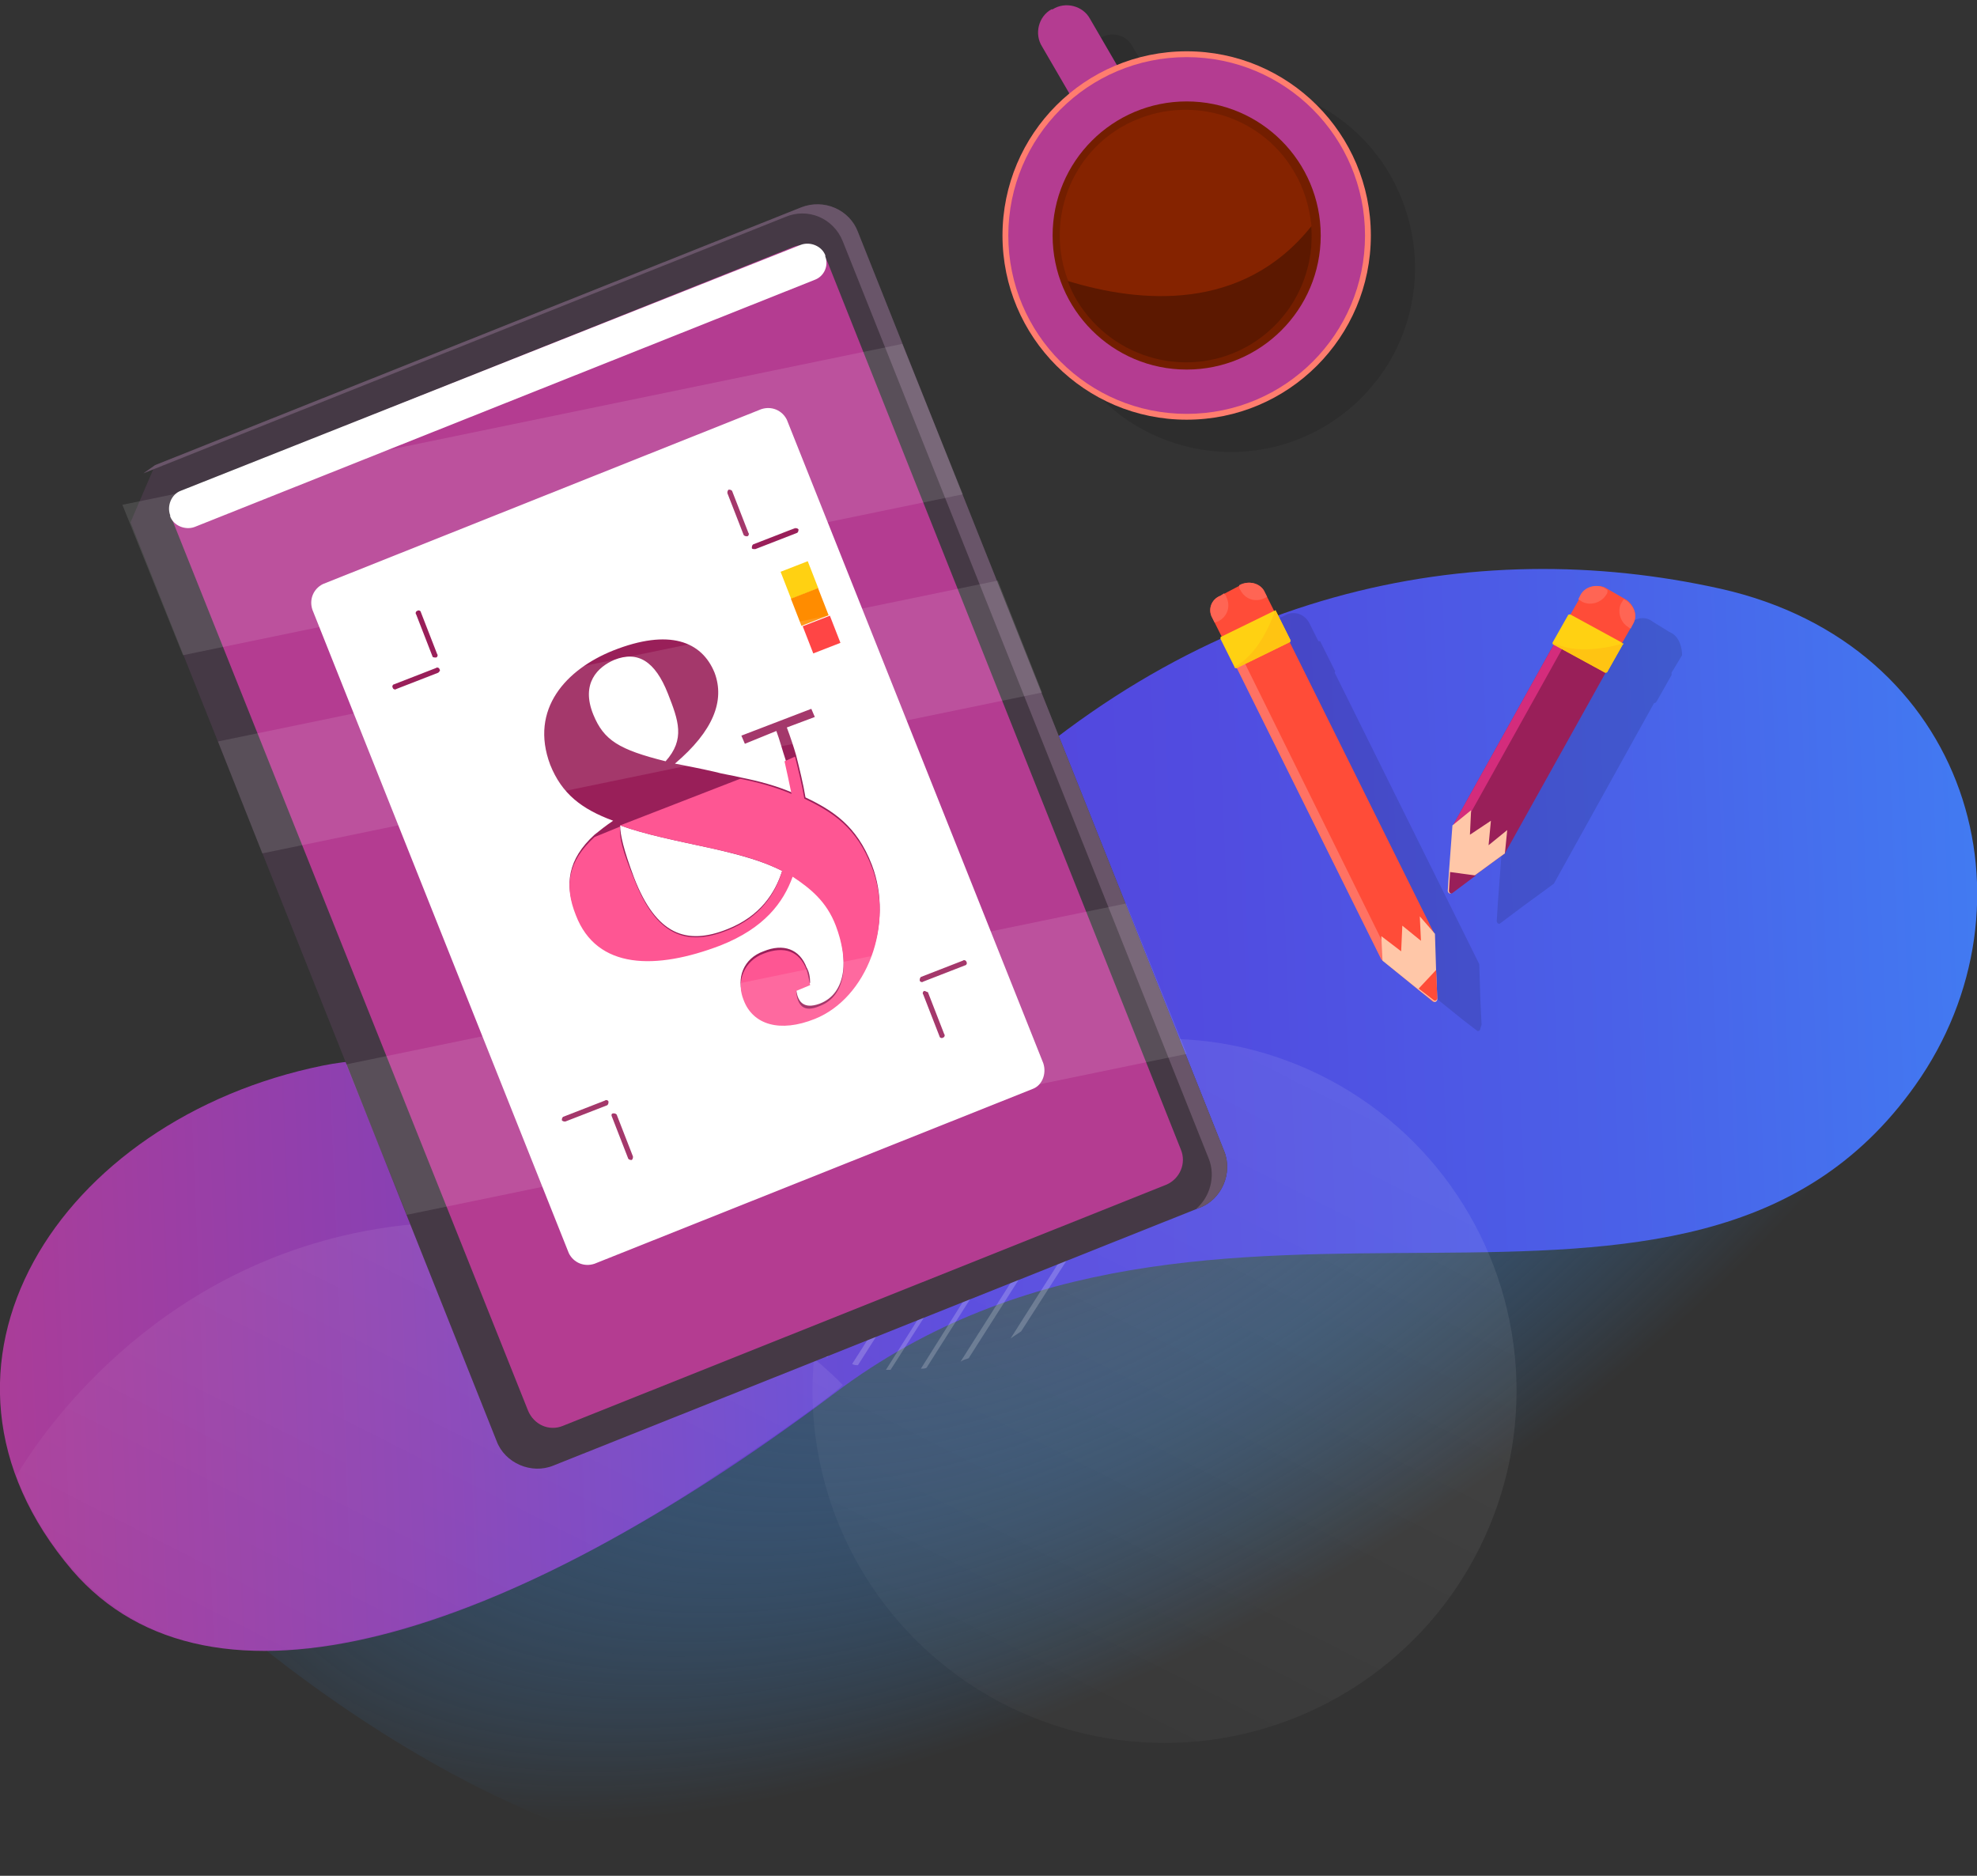
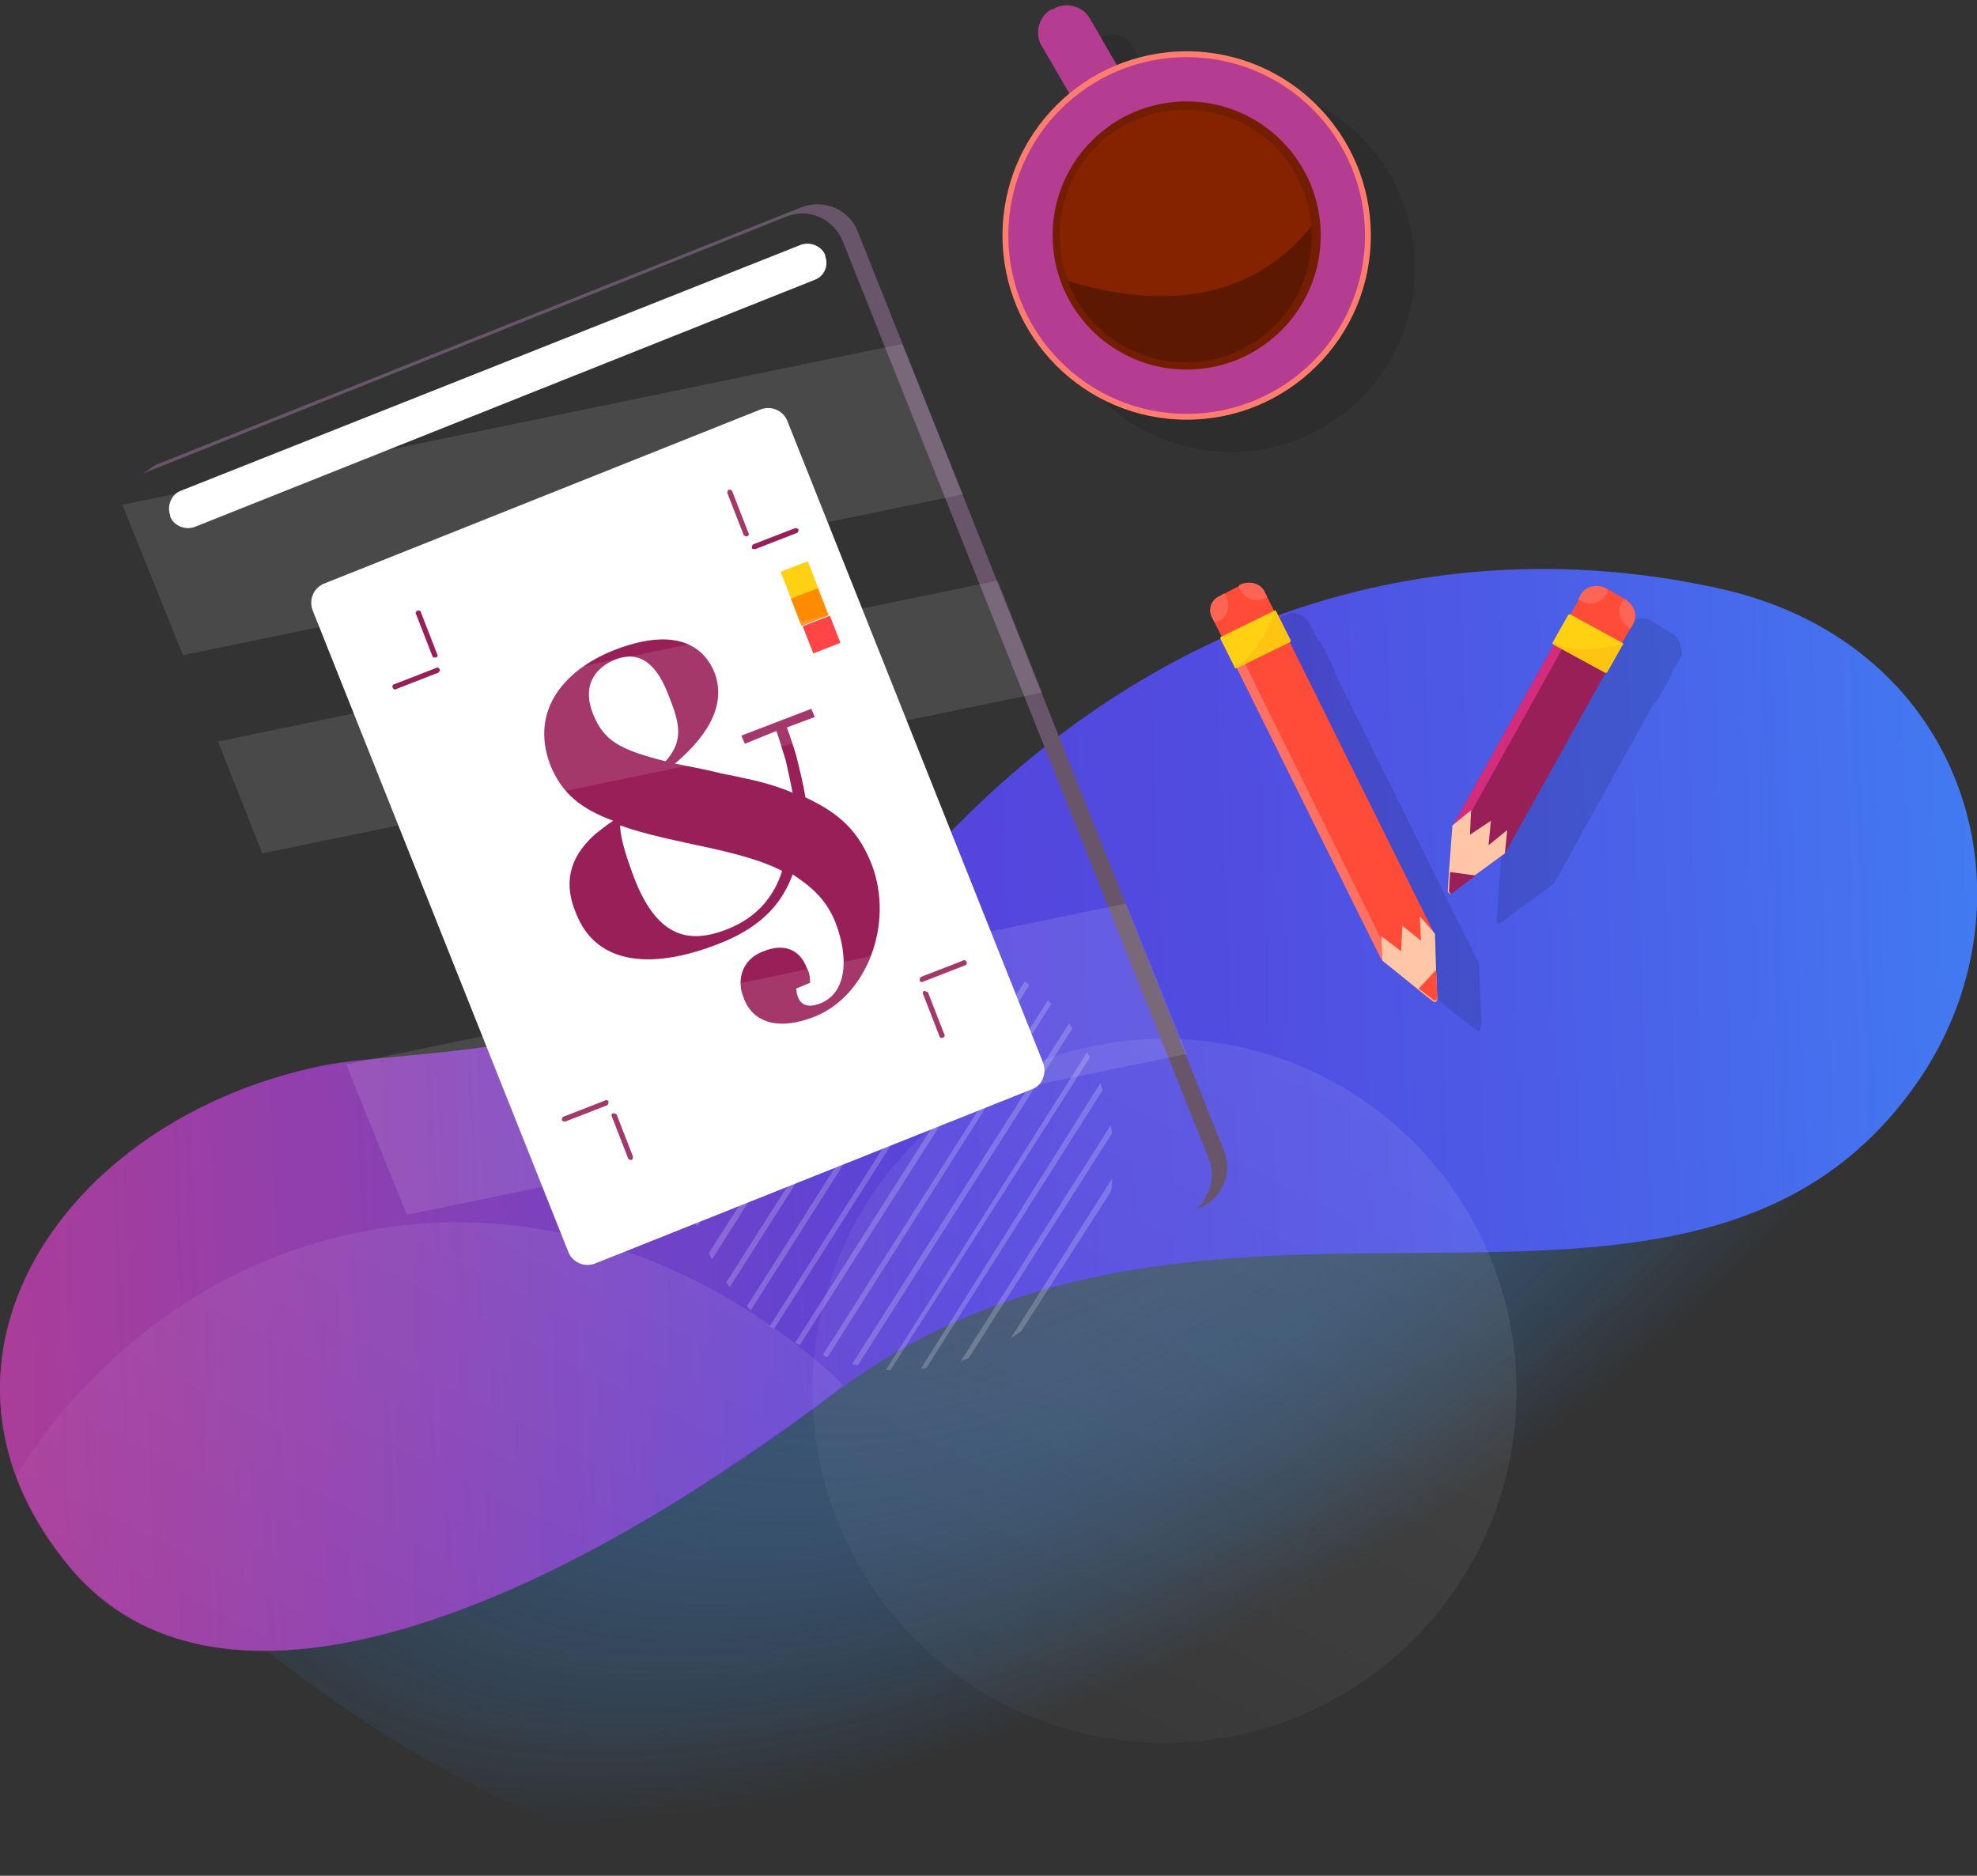
<svg xmlns="http://www.w3.org/2000/svg" version="1.1" x="0px" y="0px" viewBox="0 0 169.6 160.9" style="enable-background:new 0 0 169.6 160.9;" xml:space="preserve">
  <rect x="0" y="0" width="169.6" height="160.9" fill="#333333" stroke="none" />
  <style type="text/css">
	.st0{fill:url(#SVGID_1_);}
	.st1{fill:url(#SVGID_2_);}
	.st2{opacity:0.2;}
	.st3{fill:#FFFFFF;}
	.st4{fill:url(#SVGID_3_);}
	.st5{fill:url(#SVGID_4_);}
	.st6{opacity:0.12;}
	.st7{fill:#FF4C38;}
	.st8{fill:#FF6554;}
	.st9{fill:#991F59;}
	.st10{fill:#D42C7C;}
	.st11{fill:#FFD112;}
	.st12{fill:#FFC412;}
	.st13{fill:#FFC7A8;}
	.st14{fill:#FF7263;}
	.st15{fill:#B43C91;}
	.st16{fill:#FF7D6E;}
	.st17{fill:#731E00;}
	.st18{fill:#852300;}
	.st19{fill:#5C1800;}
	.st20{fill:#453945;}
	.st21{fill:#695569;}
	.st22{fill:#FE5693;}
	.st23{fill:#FF8C00;}
	.st24{fill:#FF2E2E;}
	.st25{opacity:0.11;fill:#FFFFFF;}
</style>
  <g id="BOTA">
    <g>
      <g>
        <g>
          <g>
            <g>
              <g>
                <radialGradient id="SVGID_1_" cx="1362.56" cy="23.237" r="142.174" gradientTransform="matrix(-0.557 0.344 0.171 0.279 848.732 -381.88)" gradientUnits="userSpaceOnUse">
                  <stop offset="0" style="stop-color:#4E4251" />
                  <stop offset="0.212" style="stop-color:#48587B;stop-opacity:0.788" />
                  <stop offset="0.59" style="stop-color:#3E7CC2;stop-opacity:0.41" />
                  <stop offset="0.862" style="stop-color:#3893EE;stop-opacity:0.138" />
                  <stop offset="1" style="stop-color:#369CFF;stop-opacity:0" />
                </radialGradient>
                <path class="st0" d="M76,159.8c33.1-6.4,89-40.3,88.5-68.1l-13.4-27.1L13,132.9C13,132.9,44.8,165.9,76,159.8z" />
                <linearGradient id="SVGID_2_" gradientUnits="userSpaceOnUse" x1="971.717" y1="28.611" x2="1266.975" y2="-102.188" gradientTransform="matrix(-0.897 0.443 0.443 0.897 1066.425 -366.171)">
                  <stop offset="0" style="stop-color:#369CFF" />
                  <stop offset="8.222158e-02" style="stop-color:#3F83F5" />
                  <stop offset="0.211" style="stop-color:#4A61E8" />
                  <stop offset="0.317" style="stop-color:#514CE0" />
                  <stop offset="0.388" style="stop-color:#5445DD" />
                  <stop offset="0.536" style="stop-color:#8940B3" />
                  <stop offset="0.684" style="stop-color:#B63C8F" />
                  <stop offset="0.816" style="stop-color:#D73976" />
                  <stop offset="0.926" style="stop-color:#EB3766" />
                  <stop offset="1" style="stop-color:#F23660" />
                </linearGradient>
                <path class="st1" d="M71.6,119.5c32.4-24.4,73.2,1.1,92.7-26.4c11-15.5,4.7-37.8-16.7-42.6c-21.1-4.7-45.4-0.2-65.9,20.7         C62,91.4,35.9,89.7,27.7,91.4C5.1,96-8.7,117.2,6.2,134.7C18,148.4,43.1,140.9,71.6,119.5z" />
              </g>
              <g class="st2">
                <path class="st3" d="M66.7,84L59,96c-0.1,0.4-0.1,0.7-0.1,1.1l8.7-13.7C67.3,83.6,67,83.8,66.7,84z" />
                <path class="st3" d="M59,101.8l12.9-20.3c-0.2,0.1-0.5,0.1-0.7,0.2l-12.3,19.3C58.9,101.3,58.9,101.5,59,101.8z" />
                <path class="st3" d="M59.8,105.2l15.5-24.4c-0.2,0-0.4,0-0.6,0.1l-15.1,23.8C59.7,104.9,59.7,105,59.8,105.2z" />
                <path class="st3" d="M61.1,108l17.3-27.3c-0.2,0-0.4,0-0.5,0l-17.1,26.8C60.9,107.7,61,107.9,61.1,108z" />
                <path class="st3" d="M62.6,110.4l18.6-29.2c-0.2,0-0.3-0.1-0.5-0.1L62.3,110C62.4,110.1,62.5,110.3,62.6,110.4z" />
                <path class="st3" d="M64.4,112.4l19.3-30.4c-0.1-0.1-0.3-0.1-0.4-0.2L64.1,112C64.2,112.2,64.3,112.3,64.4,112.4z" />
                <path class="st3" d="M66.4,114l19.7-31c-0.1-0.1-0.3-0.1-0.4-0.2L66,113.8C66.2,113.8,66.3,113.9,66.4,114z" />
                <path class="st3" d="M68.6,115.4l19.7-30.9c-0.1-0.1-0.2-0.2-0.4-0.3l-19.7,31C68.3,115.2,68.5,115.3,68.6,115.4z" />
                <path class="st3" d="M71,116.4l19.2-30.3c-0.1-0.1-0.2-0.2-0.3-0.3l-19.3,30.4C70.7,116.3,70.8,116.4,71,116.4z" />
                <path class="st3" d="M73.6,117.1L92,88.2c-0.1-0.1-0.2-0.3-0.3-0.4L73.1,117C73.3,117.1,73.4,117.1,73.6,117.1z" />
                <path class="st3" d="M76.4,117.5l17.1-26.8c-0.1-0.2-0.2-0.3-0.2-0.5l-17.3,27.3C76.1,117.5,76.2,117.5,76.4,117.5z" />
                <path class="st3" d="M79.5,117.3l15.1-23.8c-0.1-0.2-0.1-0.4-0.2-0.6L79,117.4C79.2,117.4,79.4,117.4,79.5,117.3z" />
                <path class="st3" d="M83.1,116.5l12.3-19.3c0-0.2-0.1-0.5-0.1-0.7l-12.9,20.3C82.7,116.6,82.9,116.6,83.1,116.5z" />
                <path class="st3" d="M87.6,114.2l7.7-12c0.1-0.4,0.1-0.7,0.1-1.1l-8.7,13.7C87,114.6,87.3,114.4,87.6,114.2z" />
              </g>
              <linearGradient id="SVGID_3_" gradientUnits="userSpaceOnUse" x1="79.598" y1="86.007" x2="26.303" y2="150.817" gradientTransform="matrix(0.976 -0.217 0.217 0.976 -44.251 25.965)">
                <stop offset="0" style="stop-color:#FFFFFF;stop-opacity:0.1" />
                <stop offset="1" style="stop-color:#FFFFFF;stop-opacity:0" />
              </linearGradient>
              <path class="st4" d="M61.5,126.5c-3.4,2.3-10.9,7-18.8,10.3c-15.7,6.5-25,5.4-30.5,2.5c-7.9-4.1-10.8-12.7-10.8-12.7        c1.3-2.2,10.3-16.8,28.9-20.8c23.7-5.1,40.8,11.7,42,13C72.3,118.9,68.8,121.7,61.5,126.5z" />
              <linearGradient id="SVGID_4_" gradientUnits="userSpaceOnUse" x1="149.297" y1="87.269" x2="81.711" y2="169.457" gradientTransform="matrix(0.976 -0.217 0.217 0.976 -44.251 25.965)">
                <stop offset="0" style="stop-color:#FFFFFF;stop-opacity:0.1" />
                <stop offset="1" style="stop-color:#FFFFFF;stop-opacity:0" />
              </linearGradient>
              <circle class="st5" cx="99.9" cy="119.3" r="30.2" />
            </g>
          </g>
        </g>
      </g>
    </g>
    <g>
      <path class="st6" d="M143.4,54.3l-0.2-0.1l0,0l-1.3-0.8l0,0l-0.3-0.2c-0.7-0.4-1.6-0.1-2,0.6l-0.2,0.4l0,0l-0.6,1.1h0    c-0.1,0-0.2,0-0.2,0.1l-1.3,2.3c0,0,0,0,0,0c0,0.1,0,0.2,0.1,0.2l-8.6,15.5l-0.3,4l-0.1,1.6c0,0.2,0.2,0.3,0.3,0.2l0.4-0.3l0,0    l1.6-1.2l2.6-1.9l8.6-15.5c0.1,0,0.1,0,0.2-0.1l1.3-2.3c0-0.1,0-0.1,0-0.2c0,0,0,0,0,0l0.9-1.5C144.3,55.6,144.1,54.7,143.4,54.3z    " />
      <g>
        <g>
          <path class="st7" d="M140.1,53.5l-1.2,2.1l-4.4-2.5l1.2-2.1c0.4-0.7,1.3-0.9,2-0.6l1.9,1.1C140.2,52,140.5,52.8,140.1,53.5z" />
          <path class="st8" d="M140.1,53.5l-0.2,0.4c-0.1,0-0.1,0-0.2-0.1c-0.7-0.4-1-1.4-0.6-2.1c0.1-0.1,0.1-0.2,0.2-0.3l0.2,0.1      C140.2,52,140.5,52.8,140.1,53.5z" />
          <path class="st8" d="M137.8,51c-0.4,0.7-1.4,1-2.1,0.6c-0.1-0.1-0.2-0.1-0.3-0.2l0.2-0.4c0.4-0.7,1.3-0.9,2-0.6l0.3,0.2      C137.9,50.8,137.9,50.9,137.8,51z" />
        </g>
        <path class="st9" d="M138.3,56.7l-9.2,16.5l-4.5,3.3c-0.1,0.1-0.3,0-0.3-0.2l0.4-5.6l9.2-16.5L138.3,56.7z" />
        <path class="st10" d="M125,76.2l-0.4,0.3c-0.1,0.1-0.3,0-0.3-0.2l0.4-5.6l9.2-16.5l0.7,0.4l-9.2,16.5L125,76.2z" />
        <g>
          <path class="st11" d="M139.2,55.3l-1.3,2.3c0,0.1-0.2,0.1-0.2,0.1l-4.4-2.4c-0.1,0-0.1-0.1-0.1-0.2c0,0,0,0,0,0l1.3-2.3      c0-0.1,0.2-0.1,0.2-0.1l4.4,2.4c0,0,0.1,0.1,0.1,0.1C139.3,55.2,139.3,55.2,139.2,55.3z" />
          <path class="st12" d="M139.2,55.3l-1.3,2.3c0,0.1-0.2,0.1-0.2,0.1l-4.4-2.4c-0.1,0-0.1-0.1-0.1-0.2c2,1.1,5,0.4,6,0.1      C139.3,55.2,139.3,55.2,139.2,55.3z" />
        </g>
        <path class="st13" d="M129.1,73.2l-2.6,1.9l-2,1.5c-0.1,0.1-0.3,0-0.3-0.2l0.1-1.6l0.3-4l1.6-1.3l-0.1,2.1l1.8-1.2l-0.2,2.1     l1.6-1.3L129.1,73.2z" />
        <path class="st9" d="M126.6,75.1l-2,1.5c-0.1,0.1-0.3,0-0.3-0.2l0.1-1.6L126.6,75.1z" />
      </g>
    </g>
    <g>
      <path class="st6" d="M127.1,87.9L127.1,87.9l-0.1-2l-0.1-3.2l-12.4-25c0-0.1,0.1-0.1,0-0.2l-1.2-2.4c0-0.1-0.1-0.1-0.1-0.1    c0,0,0,0-0.1,0l-0.6-1.2l0,0l-0.2-0.4c-0.4-0.7-1.2-1-1.9-0.7l-1.6,0.8l0,0l-0.3,0.2c-0.7,0.4-1,1.2-0.7,1.9l0.2,0.4l0,0l0.6,1.2    l0,0c-0.1,0-0.1,0.1-0.1,0.2l1.2,2.4c0,0,0,0,0,0c0,0.1,0.1,0.1,0.2,0.1l0,0l12.4,25l3.1,2.5l1.3,1c0.1,0.1,0.3,0,0.3-0.2    L127.1,87.9z" />
      <g>
        <g>
          <path class="st7" d="M108.5,50.8l1.1,2.2l-4.5,2.2L104,53c-0.4-0.7-0.1-1.6,0.7-1.9l1.9-1C107.3,49.8,108.2,50.1,108.5,50.8z" />
          <path class="st8" d="M108.5,50.8l0.2,0.4c-0.1,0-0.1,0.1-0.2,0.1c-0.8,0.4-1.7,0.1-2.1-0.7c-0.1-0.1-0.1-0.2-0.1-0.4l0.2-0.1      C107.3,49.8,108.2,50.1,108.5,50.8z" />
          <path class="st8" d="M105.2,51.2c0.4,0.8,0.1,1.7-0.7,2.1c-0.1,0-0.2,0.1-0.3,0.1L104,53c-0.4-0.7-0.1-1.6,0.7-1.9l0.3-0.2      C105.1,51,105.2,51.1,105.2,51.2z" />
        </g>
        <path class="st7" d="M110.4,54.6l12.6,25.4l0.2,5.6c0,0.2-0.2,0.3-0.3,0.2l-4.4-3.6l-12.6-25.4L110.4,54.6z" />
        <path class="st14" d="M123.2,85.2l0,0.5c0,0.2-0.2,0.3-0.3,0.2l-4.4-3.6l-12.6-25.4l0.7-0.4L119.2,82L123.2,85.2z" />
        <g>
          <path class="st11" d="M109.5,52.5l1.2,2.4c0,0.1,0,0.2-0.1,0.2l-4.5,2.2c-0.1,0-0.2,0-0.2-0.1c0,0,0,0,0,0l-1.2-2.4      c0-0.1,0-0.2,0.1-0.2l4.5-2.2c0,0,0.1,0,0.1,0C109.4,52.4,109.5,52.4,109.5,52.5z" />
          <path class="st12" d="M109.5,52.5l1.2,2.4c0,0.1,0,0.2-0.1,0.2l-4.5,2.2c-0.1,0-0.2,0-0.2-0.1c2-1,3.2-3.9,3.5-4.9      C109.4,52.4,109.5,52.4,109.5,52.5z" />
        </g>
        <path class="st13" d="M123.1,80.1l0.1,3.2l0.1,2.4c0,0.2-0.2,0.3-0.3,0.2l-1.3-1l-3.1-2.5l-0.1-2.1l1.7,1.3l0.1-2.2l1.6,1.3     l-0.1-2.1L123.1,80.1z" />
        <path class="st7" d="M123.2,83.2l0.1,2.4c0,0.2-0.2,0.3-0.3,0.2l-1.3-1L123.2,83.2z" />
      </g>
    </g>
    <g>
      <path class="st6" d="M119.2,14.9c-4-6.8-12.4-9.5-19.5-6.6l-2.6-4.4c-0.5-0.9-1.7-1.2-2.6-0.7l-0.9,0.5c-0.9,0.5-1.2,1.7-0.7,2.6    l2.6,4.4C89.6,15.6,88,24.2,92,31c4.4,7.5,14.1,10,21.6,5.6C121.2,32.1,123.6,22.5,119.2,14.9z" />
      <g>
        <path class="st15" d="M95.2,9.1L95.2,9.1c-1.2,0.7-2.6,0.3-3.3-0.8L89.4,4c-0.7-1.1-0.3-2.6,0.8-3.2l0.1,0     c1.1-0.7,2.6-0.3,3.2,0.8L96,5.9C96.7,7,96.3,8.4,95.2,9.1z" />
        <circle class="st16" cx="101.8" cy="20.2" r="15.8" />
        <circle class="st15" cx="101.8" cy="20.2" r="15.3" />
        <circle class="st17" cx="101.8" cy="20.2" r="11.5" />
        <path class="st18" d="M111,14.7c0.9,1.5,1.3,3,1.5,4.6c0.3,4-1.6,8-5.3,10.2c-5.1,3-11.7,1.3-14.8-3.8c-0.3-0.5-0.6-1.1-0.8-1.7     c-1.8-4.8,0-10.4,4.6-13.1C101.4,7.9,108,9.6,111,14.7z" />
        <path class="st19" d="M112.5,19.4c0.3,4-1.6,8-5.3,10.2c-5.1,3-11.7,1.3-14.8-3.8c-0.3-0.5-0.6-1.1-0.8-1.7     C97.8,26,106.6,26.8,112.5,19.4z" />
      </g>
    </g>
-     <path class="st20" d="M13.3,39.9l55.4-22.1c1.9-0.8,4.2,0.2,4.9,2.1L105,98.7c0.8,1.9-0.2,4.2-2.1,4.9l-55.4,22.1   c-1.9,0.8-4.2-0.2-4.9-2.1L11.2,44.8" />
    <path class="st21" d="M13.3,39.9l55.4-22.1c2-0.8,4.2,0.2,4.9,2.1L105,98.7c0.8,1.9-0.2,4.2-2.1,4.9l-0.3,0.1   c1.2-1,1.7-2.8,1.1-4.3L72.3,20.7c-0.8-2-3-2.9-4.9-2.1l-55.1,22" />
-     <path class="st15" d="M100.1,101.6l-51.8,20.7c-1.2,0.5-2.5-0.1-3-1.3L14.9,44.9c-0.5-1.2,0.1-2.5,1.3-3L68,21.2   c1.2-0.5,2.5,0.1,3,1.3l30.3,76.1C101.8,99.8,101.2,101.1,100.1,101.6z" />
    <path class="st3" d="M88.6,93.4l-37.6,15c-0.9,0.3-1.8-0.1-2.2-0.9l-22-55.2c-0.3-0.9,0.1-1.8,0.9-2.2l37.6-15   c0.9-0.3,1.8,0.1,2.2,0.9l22,55.2C89.8,92.1,89.4,93.1,88.6,93.4z" />
    <path class="st3" d="M69.9,24L16.7,45.2c-0.8,0.3-1.8-0.1-2.1-0.9l0-0.1c-0.3-0.8,0.1-1.8,0.9-2.1L68.7,21c0.8-0.3,1.8,0.1,2.1,0.9   l0,0.1C71.1,22.8,70.7,23.7,69.9,24z" />
    <g>
      <g>
        <path class="st9" d="M67.5,62.4l2.4-0.9l-0.3-0.7l-6,2.3l0.3,0.7l2.7-1.1c0.3,0.8,0.5,1.6,0.8,2.5c0.2,0.9,0.4,1.8,0.6,2.8     c-1.4-0.6-2.9-1-4.4-1.3c-0.8-0.2-1.6-0.3-2.3-0.5c-1.3-0.3-2.4-0.5-3.4-0.7c3.3-2.8,4.3-5.4,3.4-7.8c-1.1-2.7-3.9-3.8-8.7-1.9     c-4,1.6-7.2,5-5.4,9.8c1,2.5,2.7,3.8,5.4,4.8c-0.6,0.4-1.1,0.8-1.6,1.2c-2.3,2.1-2.6,4.3-1.6,6.7c1.8,4.7,6.9,4.8,12.4,2.6     c3.8-1.5,5.4-3.7,6.2-5.9c1.5,1,2.9,2.1,3.7,4.2c1.1,2.9,1,6-1.4,6.9c-1.4,0.5-1.9-0.2-2-1.3l1.2-0.5c0-0.5-0.1-1-0.3-1.3     c-0.6-1.6-2-2.1-3.7-1.4c-1.7,0.6-2.4,2.3-1.7,4c0.8,2.2,3.1,2.8,6.1,1.6c4.5-1.8,6.8-8,4.9-13c-1.3-3.4-3.4-4.7-5.7-5.8     c-0.2-1.2-0.5-2.4-0.8-3.6C68.1,64.1,67.8,63.2,67.5,62.4z M52.7,56.6c2-0.8,3.5,0.1,4.6,2.9c0.9,2.3,1.5,3.9-0.2,5.8     c-4-1-5.3-1.8-6.2-4C49.8,58.6,51.3,57.2,52.7,56.6z M62.4,79.7c-3.5,1.4-6.1,0.5-8-4.4c-0.9-2.4-1.2-3.7-1.2-4.5     c2.2,0.8,4.8,1.3,8,2c2.6,0.6,4.3,1.1,5.9,1.9C66.5,76.6,65.2,78.6,62.4,79.7z" />
      </g>
      <g>
        <g>
          <path class="st9" d="M64.1,46c-0.1,0-0.2,0-0.3-0.1l-1.4-3.6c0-0.1,0-0.2,0.1-0.3c0.1,0,0.2,0,0.3,0.1l1.4,3.6      C64.3,45.8,64.2,46,64.1,46z" />
        </g>
        <g>
          <path class="st9" d="M64.5,47c0-0.1,0-0.2,0.1-0.3l3.6-1.4c0.1,0,0.2,0,0.3,0.1c0,0.1,0,0.2-0.1,0.3l-3.6,1.4      C64.6,47.1,64.5,47.1,64.5,47z" />
        </g>
      </g>
      <g>
        <g>
          <path class="st9" d="M37.4,56.4c0.1,0,0.2-0.2,0.1-0.3l-1.4-3.6c0-0.1-0.2-0.2-0.3-0.1c-0.1,0-0.2,0.2-0.1,0.3l1.4,3.6      C37.1,56.4,37.3,56.4,37.4,56.4z" />
        </g>
        <g>
          <path class="st9" d="M37.7,57.4c0-0.1-0.2-0.2-0.3-0.1l-3.6,1.4c-0.1,0-0.2,0.2-0.1,0.3c0,0.1,0.2,0.2,0.3,0.1l3.6-1.4      C37.7,57.6,37.8,57.5,37.7,57.4z" />
        </g>
      </g>
      <g>
        <g>
          <path class="st9" d="M52.6,95.5c0.1,0,0.2,0,0.3,0.1l1.4,3.6c0,0.1,0,0.2-0.1,0.3c-0.1,0-0.2,0-0.3-0.1l-1.4-3.6      C52.4,95.6,52.5,95.5,52.6,95.5z" />
        </g>
        <g>
          <path class="st9" d="M52.2,94.5c0,0.1,0,0.2-0.1,0.3l-3.6,1.4c-0.1,0-0.2,0-0.3-0.1c0-0.1,0-0.2,0.1-0.3l3.6-1.4      C52,94.3,52.2,94.4,52.2,94.5z" />
        </g>
      </g>
      <g>
        <g>
          <path class="st9" d="M79.3,85c-0.1,0-0.2,0.2-0.1,0.3l1.4,3.6c0,0.1,0.2,0.2,0.3,0.1c0.1,0,0.2-0.2,0.1-0.3l-1.4-3.6      C79.5,85.1,79.4,85,79.3,85z" />
        </g>
        <g>
          <path class="st9" d="M78.9,84.1c0,0.1,0.2,0.2,0.3,0.1l3.6-1.4c0.1,0,0.2-0.2,0.1-0.3c0-0.1-0.2-0.2-0.3-0.1L79,83.8      C78.9,83.9,78.9,84,78.9,84.1z" />
        </g>
      </g>
-       <path class="st22" d="M74.8,74.4c1.9,4.9-0.4,11.2-4.9,13c-3,1.2-5.3,0.5-6.1-1.6c-0.7-1.7,0.1-3.4,1.7-4c1.8-0.7,3.1-0.2,3.7,1.4    c0.1,0.3,0.2,0.8,0.3,1.3l-1.2,0.5c0.1,1.2,0.6,1.9,2,1.3c2.4-0.9,2.5-4,1.4-6.9c-0.8-2.1-2.2-3.2-3.7-4.2    c-0.8,2.2-2.4,4.4-6.2,5.9c-5.5,2.1-10.6,2.1-12.4-2.6c-1-2.5-0.7-4.6,1.6-6.7l2.2-0.9c-0.1,0.9,0.2,2.1,1.2,4.5    c1.9,4.9,4.5,5.8,8,4.4c2.8-1.1,4.1-3.1,4.7-5.1c-1.6-0.8-3.2-1.3-5.9-1.9c-3.2-0.7-5.8-1.2-8-2l10.3-4c1.5,0.3,3,0.7,4.4,1.3    c-0.2-1-0.4-1.9-0.6-2.8l0.9-0.4c0.3,1.2,0.6,2.4,0.8,3.6C71.5,69.7,73.5,71,74.8,74.4z" />
      <rect x="67.3" y="48.5" transform="matrix(0.932 -0.363 0.363 0.932 -13.365 28.273)" class="st11" width="2.5" height="2.5" />
      <rect x="68.2" y="50.8" transform="matrix(0.932 -0.363 0.363 0.932 -14.155 28.765)" class="st23" width="2.5" height="2.5" />
      <rect x="69.2" y="53.2" transform="matrix(0.932 -0.363 0.363 0.932 -14.945 29.256)" class="st24" width="2.5" height="2.5" />
    </g>
    <polyline class="st25" points="10.5,43.3 77.4,29.5 82.6,42.4 15.7,56.2 10.5,43.3  " />
    <polygon class="st25" points="101.8,90.4 34.9,104.2 29.7,91.3 96.6,77.5  " />
    <polygon class="st25" points="89.4,59.4 22.5,73.2 18.7,63.6 85.6,49.8  " />
  </g>
  <g id="OBRAZOK">
</g>
</svg>